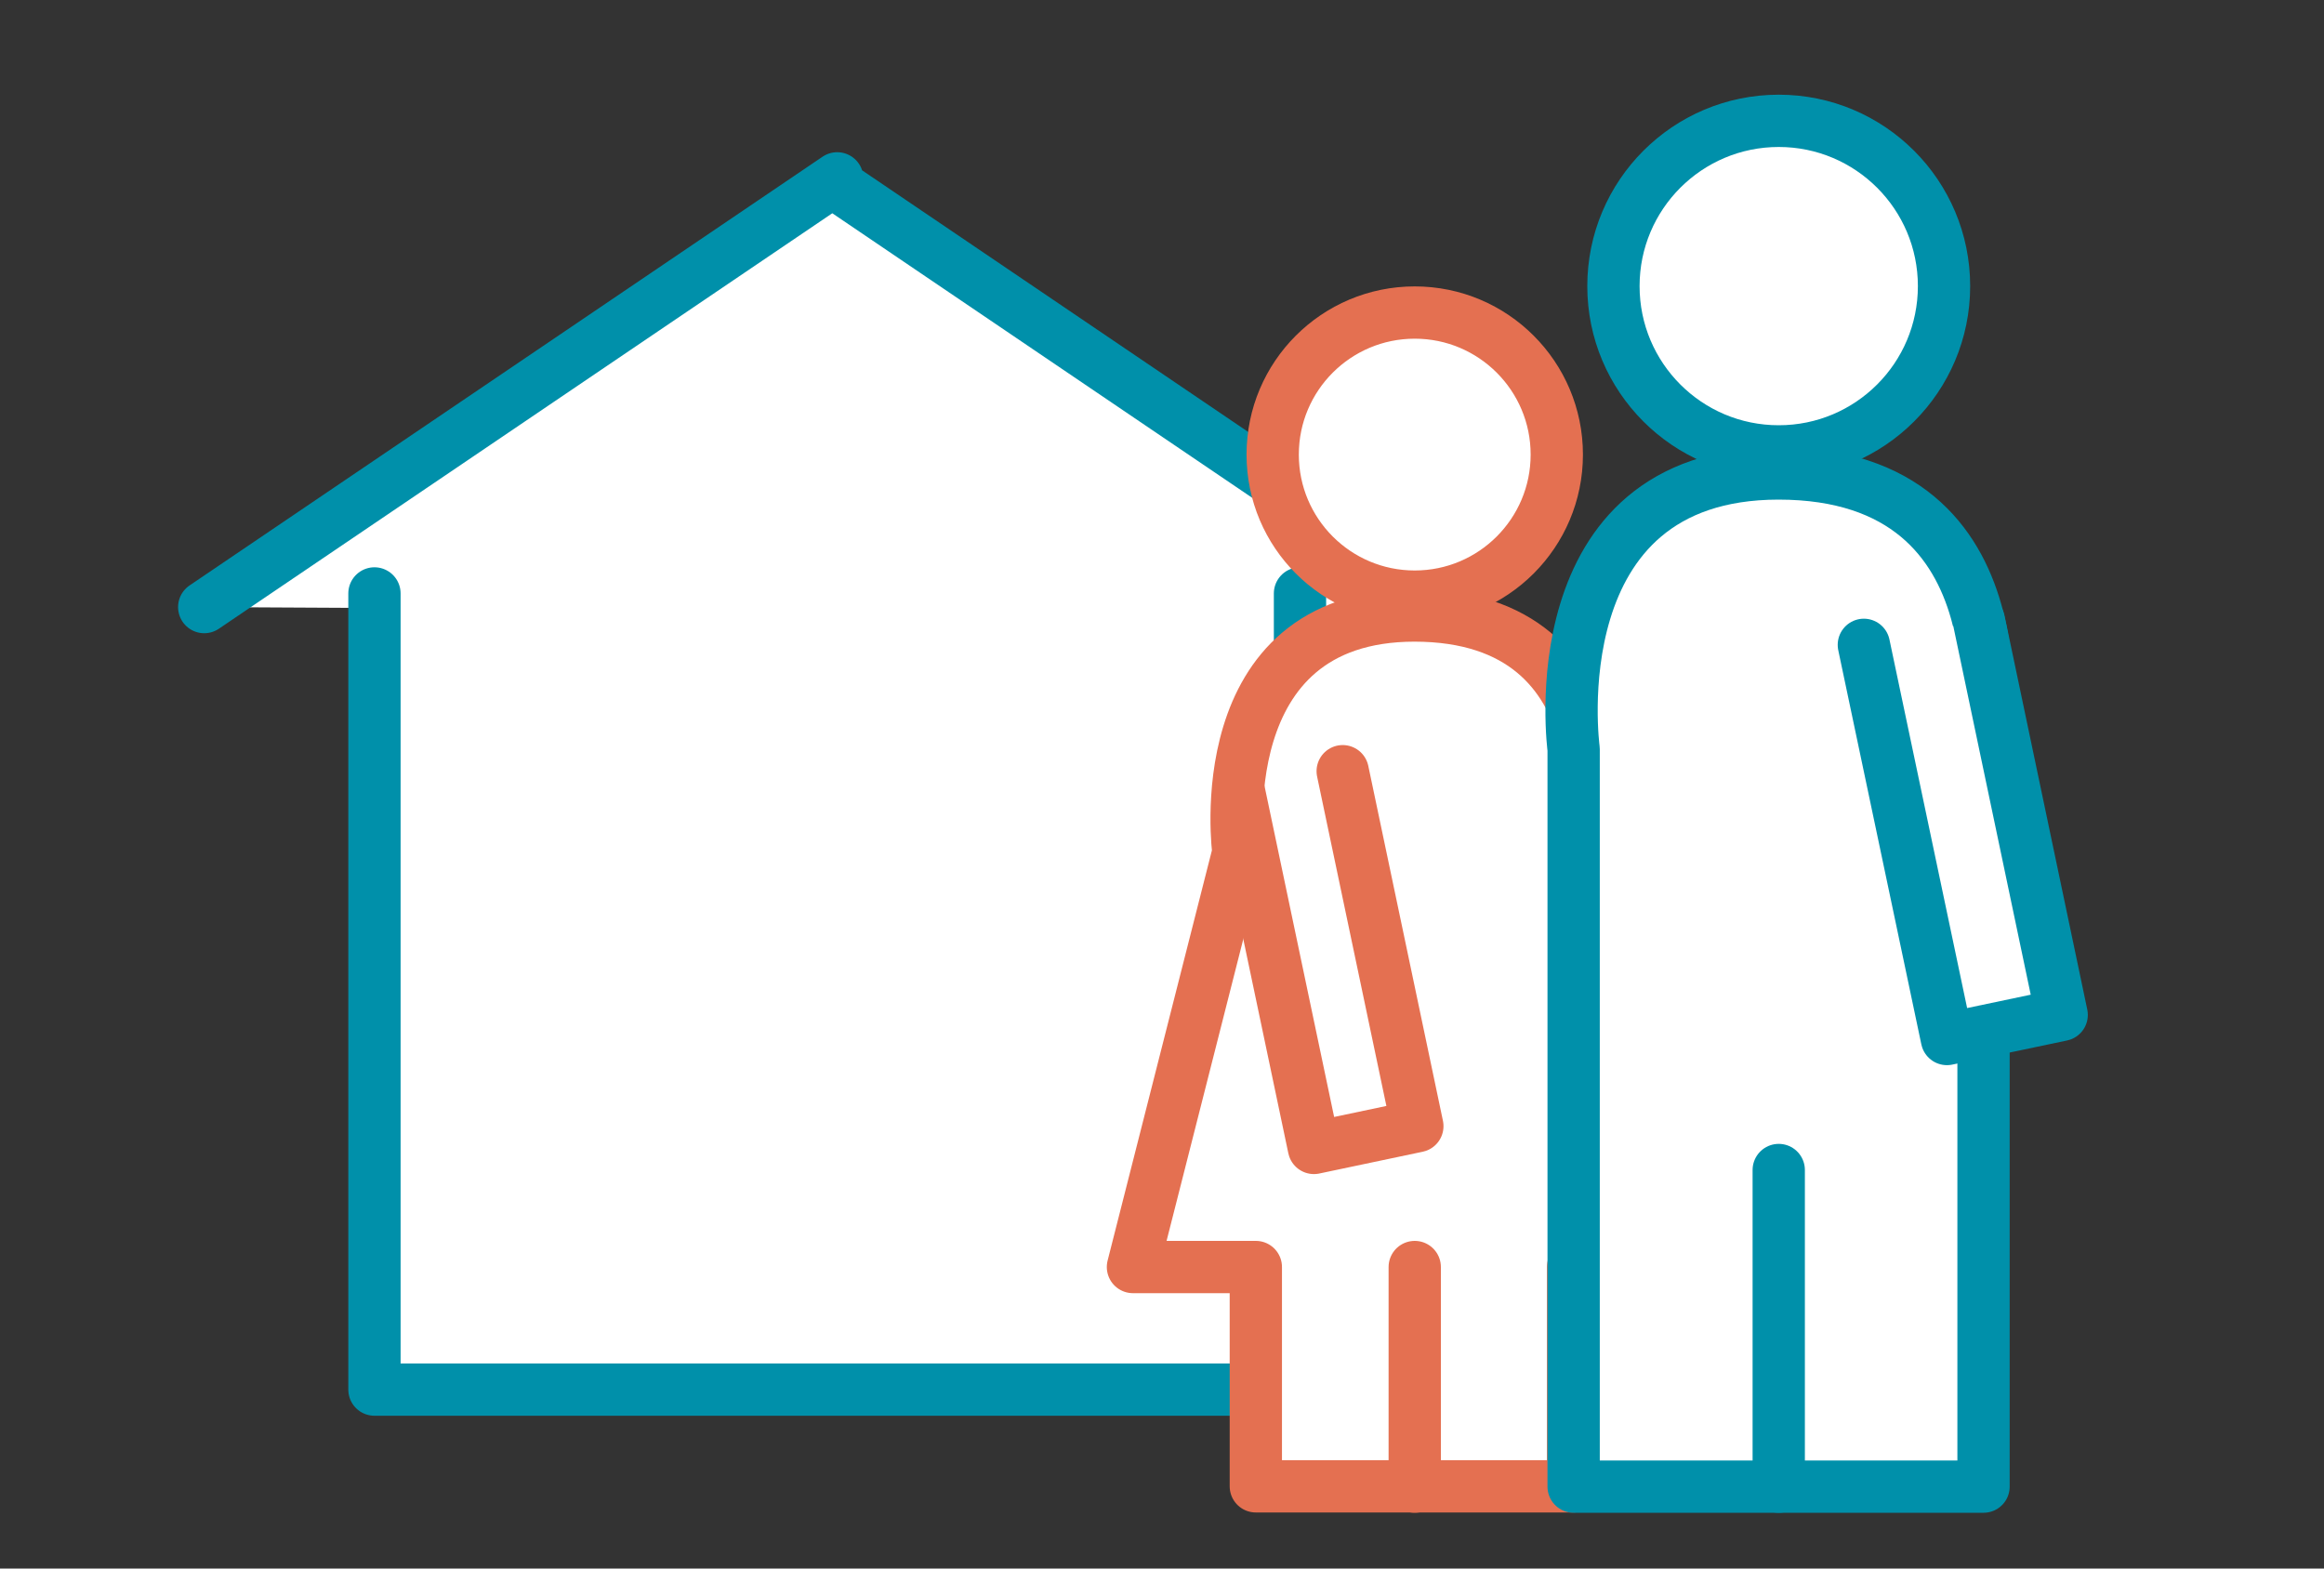
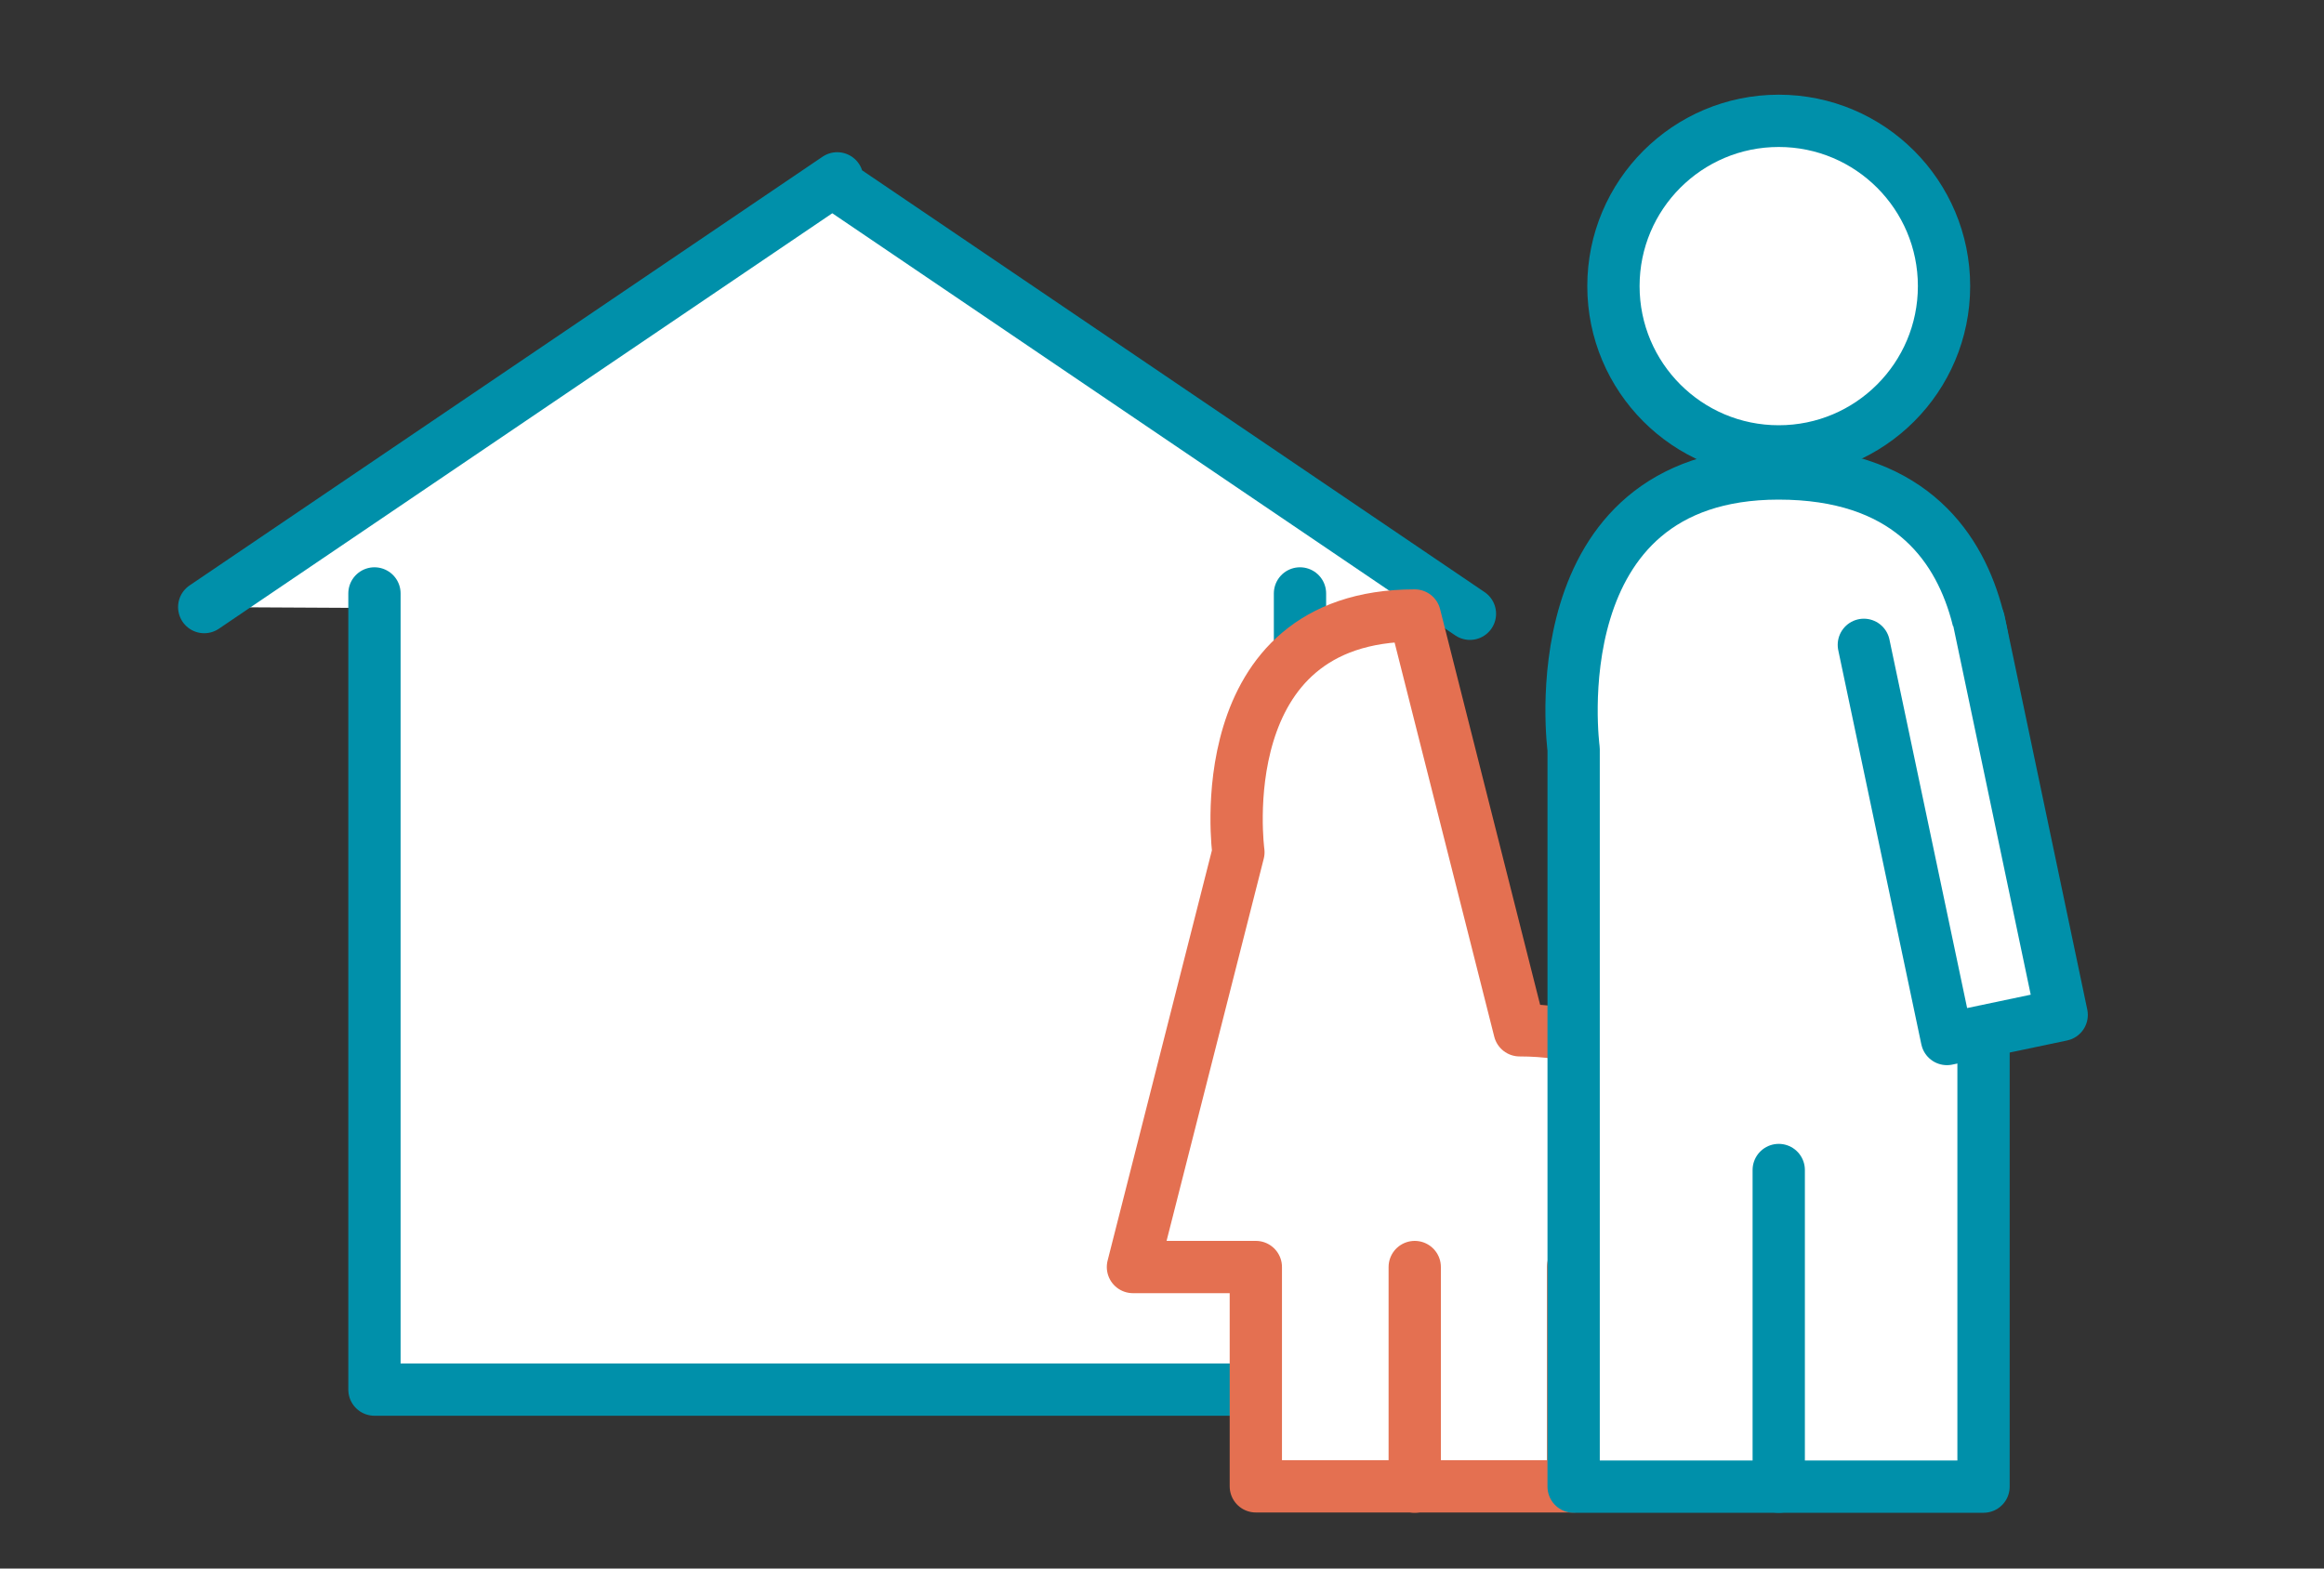
<svg xmlns="http://www.w3.org/2000/svg" viewBox="0 0 80 54">
  <rect x="0" y="0" width="80" height="54" fill="#333333" stroke="none" />
  <defs>
    <style>.cls-1{fill:none;}.cls-2{stroke:#0090aa;}.cls-2,.cls-3{fill:#fff;stroke-linecap:round;stroke-linejoin:round;stroke-width:1.8px;}.cls-3{stroke:#e47051;}</style>
  </defs>
  <g id="_2">
    <g>
      <circle class="cls-2" cx="61.23" cy="9.85" r="5.69" />
      <g>
        <polyline class="cls-2" points="50.6 21.13 28.82 6.37 28.82 6.14 7.03 20.9" />
        <polyline class="cls-2" points="44.75 20.43 44.75 47.84 12.89 47.84 12.89 20.43" />
      </g>
      <g>
        <g>
-           <circle class="cls-3" cx="48.7" cy="15.65" r="4.89" />
-           <path class="cls-3" d="M48.7,21.19c-7.18,0-6.07,8.15-6.07,8.15l-3.63,14.28h4.23s0,7.55,0,7.55h10.92v-7.55h4.23s-3.63-14.28-3.63-14.28c0,0,1.44-8.15-6.07-8.15Z" />
+           <path class="cls-3" d="M48.7,21.19c-7.18,0-6.07,8.15-6.07,8.15l-3.63,14.28h4.23s0,7.55,0,7.55h10.92v-7.55h4.23c0,0,1.44-8.15-6.07-8.15Z" />
        </g>
        <line class="cls-3" x1="48.7" y1="51.18" x2="48.7" y2="43.62" />
      </g>
      <g>
        <path class="cls-2" d="M61.23,16.3c-8.35,0-7.06,9.49-7.06,9.49v25.39h14.11V25.79s1.67-9.49-7.06-9.49Z" />
        <line class="cls-2" x1="61.23" y1="51.18" x2="61.23" y2="40.28" />
      </g>
      <polyline class="cls-2" points="68.12 21.37 70.97 34.94 67.02 35.77 64.16 22.2" />
-       <polyline class="cls-3" points="46.22 26.55 48.79 38.77 45.23 39.52 42.66 27.3" />
    </g>
  </g>
  <g id="box">
    <rect class="cls-1" width="80" height="54" />
  </g>
</svg>